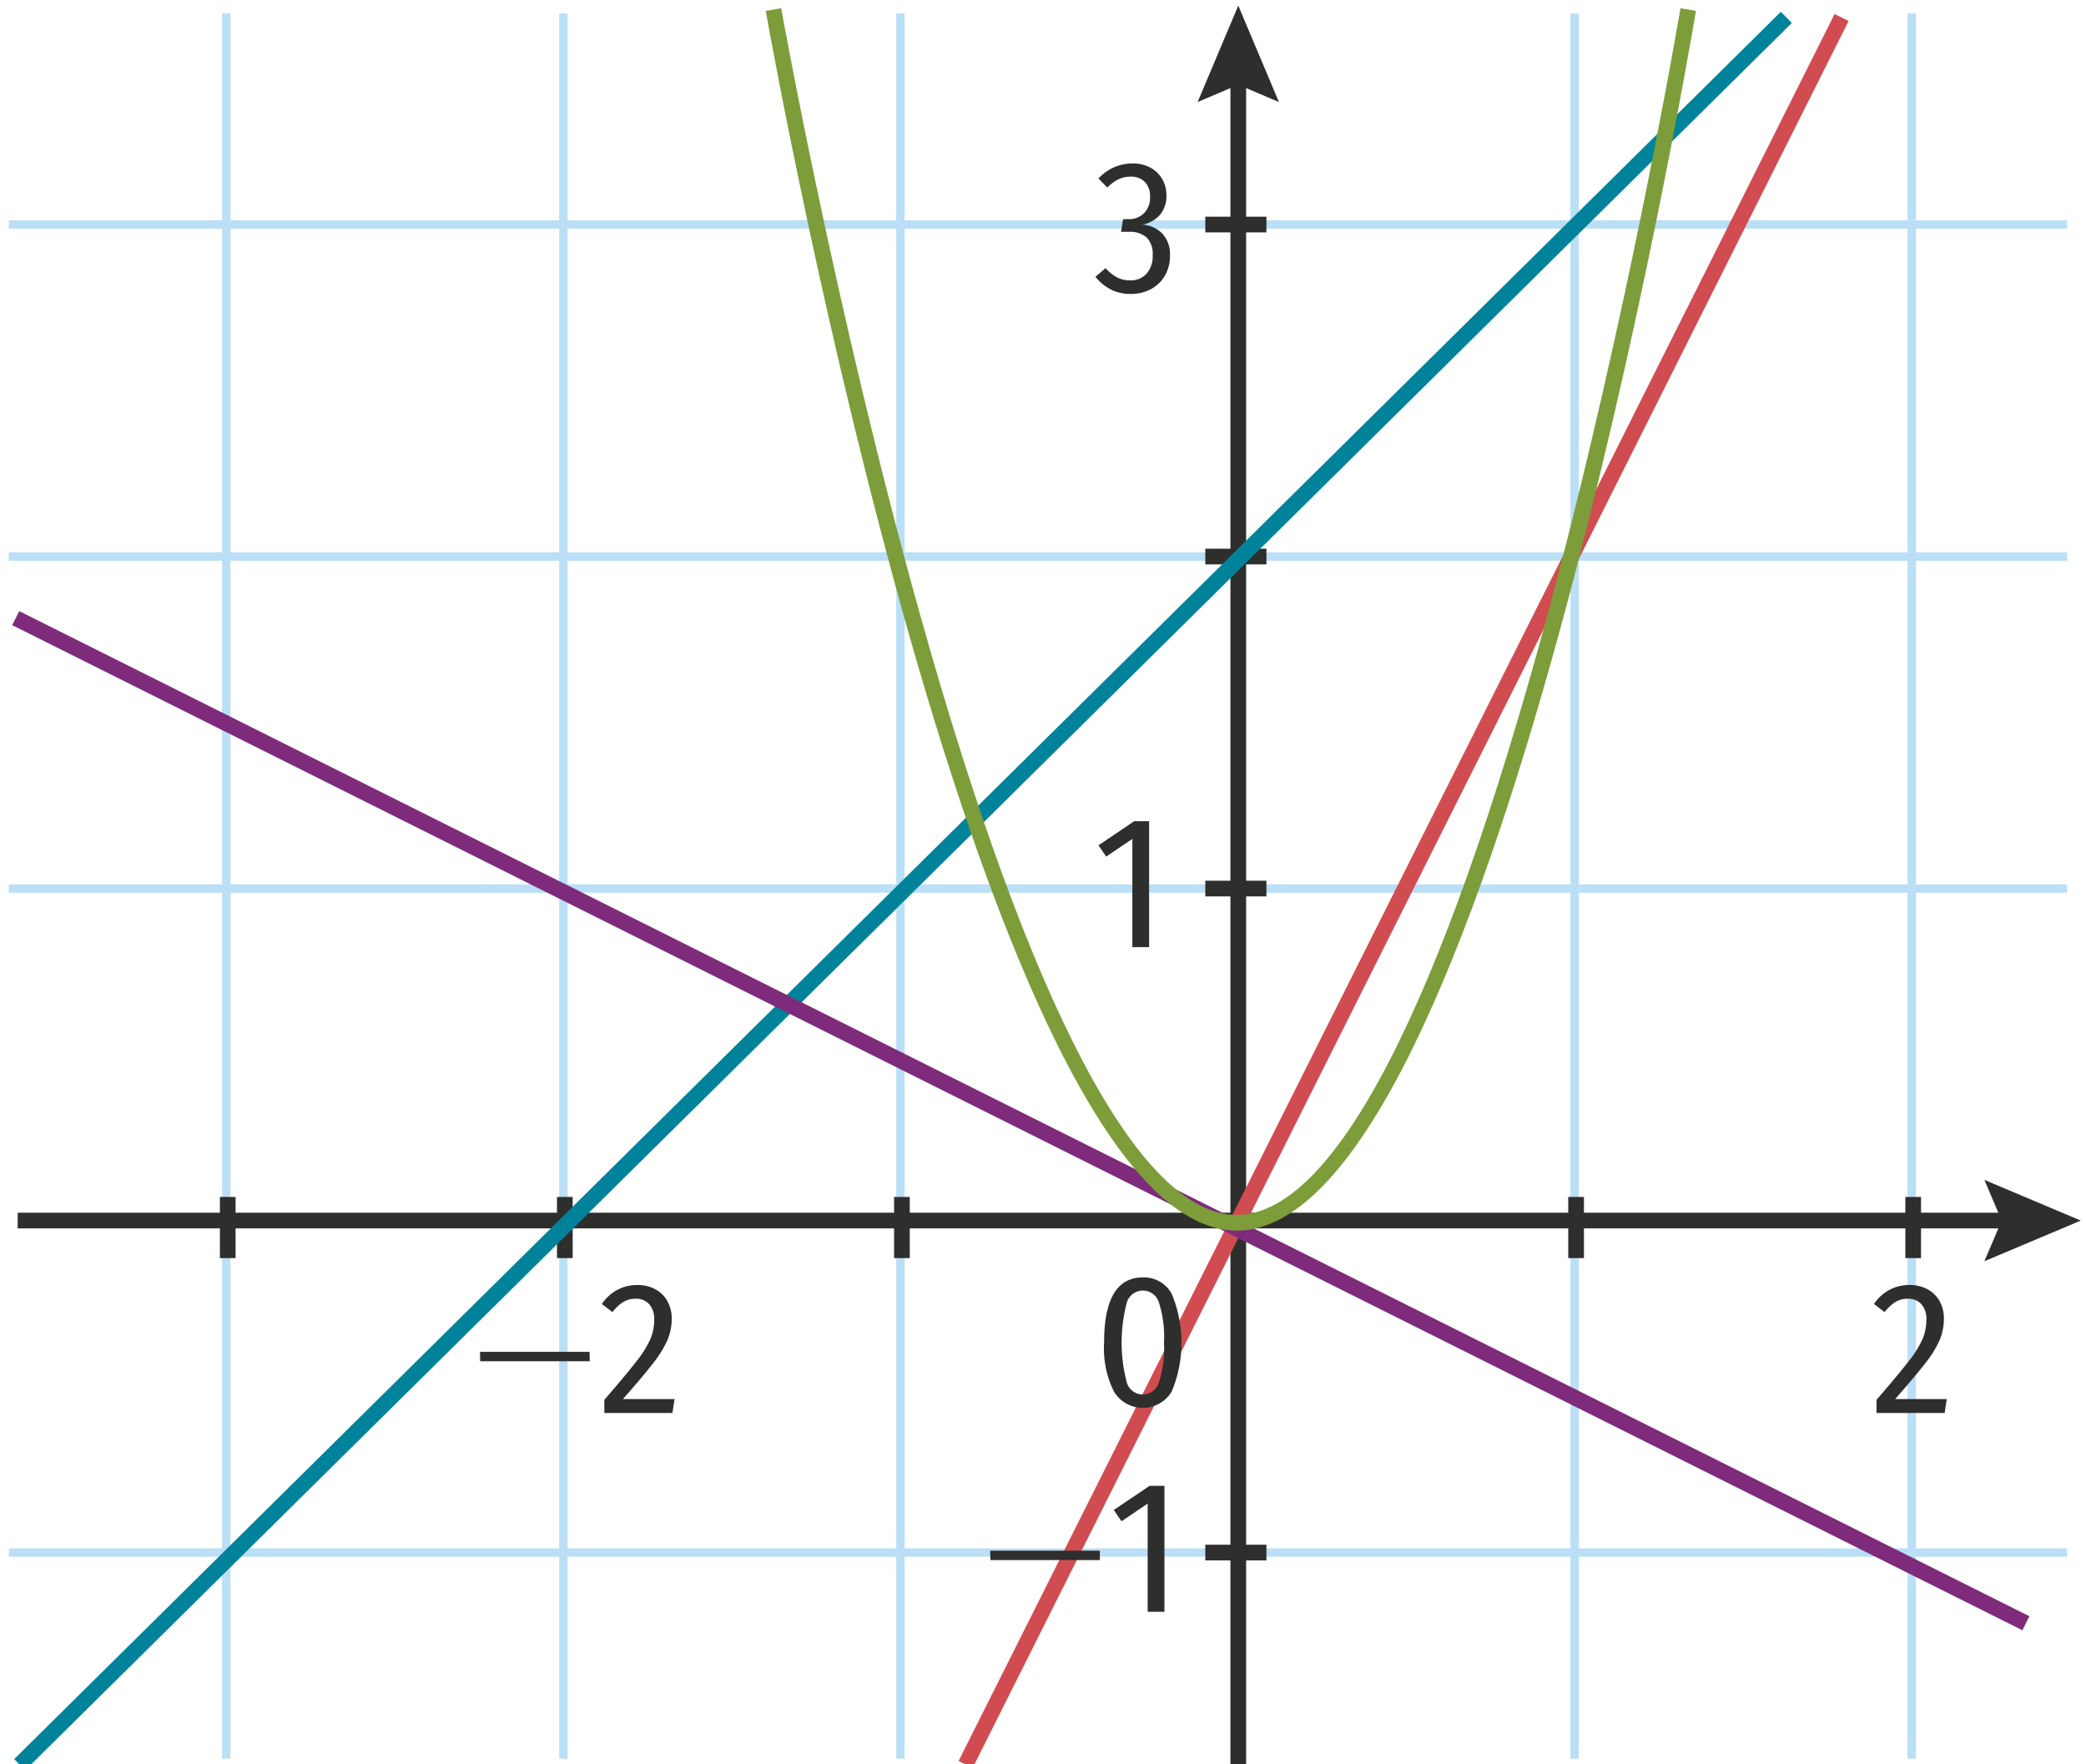
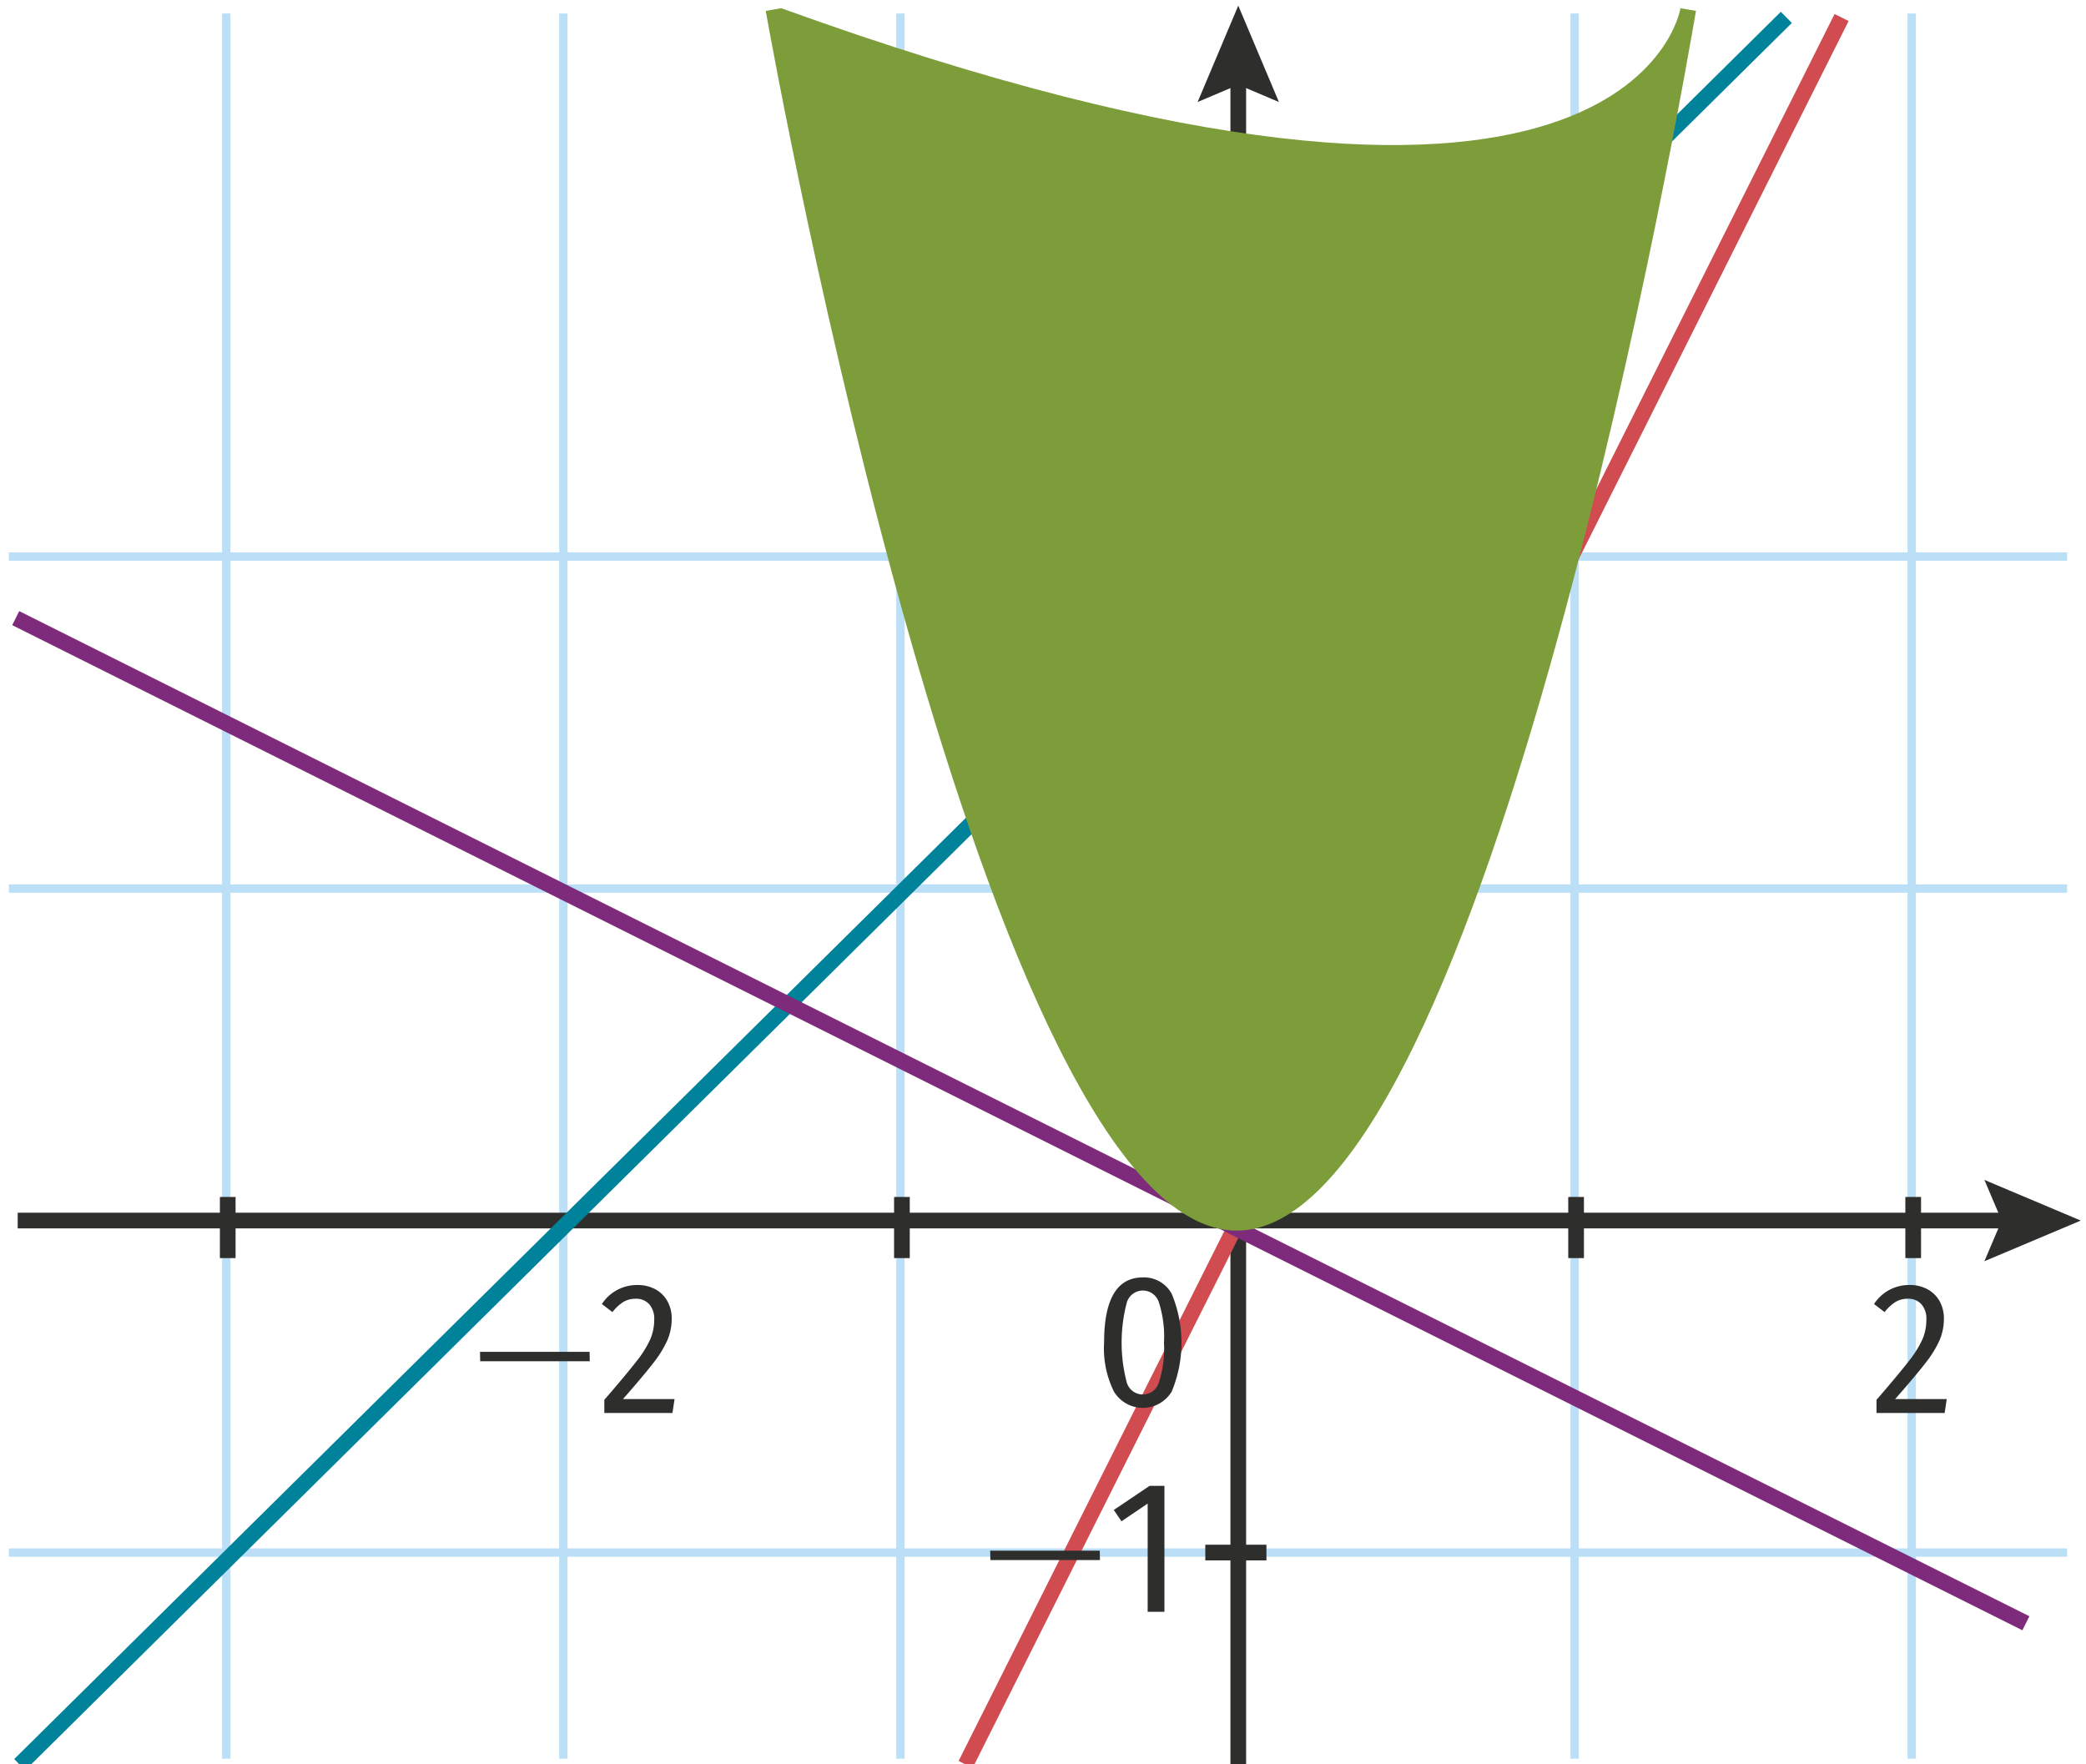
<svg xmlns="http://www.w3.org/2000/svg" viewBox="0 0 99.732 84.351">
  <g id="b18aabca-aa26-43ef-abad-c163e7a3812c" data-name="Calque 2">
    <rect x="75.084" y="0.644" width="0.4" height="83.436" style="fill:#badff7" />
    <rect x="74.978" y="57.224" width="0.75" height="2.923" style="fill:#2e2e2d" />
    <rect x="91.2" y="0.644" width="0.4" height="83.436" style="fill:#badff7" />
    <rect x="91.095" y="57.224" width="0.75" height="2.923" style="fill:#2e2e2d" />
    <rect x="26.734" y="0.644" width="0.4" height="83.436" style="fill:#badff7" />
-     <rect x="26.63" y="57.224" width="0.75" height="2.923" style="fill:#2e2e2d" />
    <rect x="10.618" y="0.644" width="0.4" height="83.436" style="fill:#badff7" />
    <rect x="10.513" y="57.224" width="0.75" height="2.923" style="fill:#2e2e2d" />
    <rect x="42.85" y="0.644" width="0.4" height="83.436" style="fill:#badff7" />
    <rect x="42.746" y="57.224" width="0.75" height="2.923" style="fill:#2e2e2d" />
    <rect x="0.423" y="42.28" width="98.405" height="0.4" style="fill:#badff7" />
    <rect x="57.625" y="42.105" width="2.923" height="0.75" style="fill:#2e2e2d" />
    <rect x="0.423" y="74.025" width="98.405" height="0.4" style="fill:#badff7" />
    <rect x="57.625" y="73.85" width="2.923" height="0.75" style="fill:#2e2e2d" />
    <rect x="0.423" y="26.407" width="98.405" height="0.4" style="fill:#badff7" />
    <rect x="57.625" y="26.232" width="2.923" height="0.75" style="fill:#2e2e2d" />
-     <rect x="0.423" y="10.534" width="98.405" height="0.4" style="fill:#badff7" />
    <rect x="57.625" y="10.359" width="2.923" height="0.75" style="fill:#2e2e2d" />
    <path d="M55.002,8.016a1.431,1.431,0,0,1,.567.55,1.505,1.505,0,0,1,.198.76,1.402,1.402,0,0,1-.298.932,1.492,1.492,0,0,1-.846.481,1.448,1.448,0,0,1,.954.433,1.463,1.463,0,0,1,.36,1.053,1.884,1.884,0,0,1-.229.927,1.687,1.687,0,0,1-.657.657,1.976,1.976,0,0,1-.994.243,2.061,2.061,0,0,1-.932-.203,2.305,2.305,0,0,1-.752-.616l.486-.414a1.973,1.973,0,0,0,.554.445,1.328,1.328,0,0,0,.616.14,1.014,1.014,0,0,0,.787-.319,1.247,1.247,0,0,0,.293-.877,1.112,1.112,0,0,0-.293-.86,1.209,1.209,0,0,0-.841-.265h-.378l.099-.604h.252a1.029,1.029,0,0,0,.742-.279,1.052,1.052,0,0,0,.293-.801.96.96,0,0,0-.248-.702.909.909,0,0,0-.679-.252,1.335,1.335,0,0,0-.581.126,1.953,1.953,0,0,0-.535.396L52.518,8.534a2.2,2.2,0,0,1,1.62-.72A1.77,1.77,0,0,1,55.002,8.016Z" style="fill:#2e2e2d" />
    <path d="M54.939,39.26v6.021h-.801v-5.175l-1.251.846-.369-.54,1.71-1.152Z" style="fill:#2e2e2d" />
    <path d="M92.169,61.645a1.45,1.45,0,0,1,.572.576,1.693,1.693,0,0,1,.197.823,2.601,2.601,0,0,1-.211,1.039,5.261,5.261,0,0,1-.68,1.094q-.469.604-1.44,1.71h2.467l-.1.666H89.716v-.63q1.044-1.206,1.525-1.827a5.086,5.086,0,0,0,.671-1.066,2.382,2.382,0,0,0,.188-.94,1.054,1.054,0,0,0-.238-.738.829.829,0,0,0-.644-.261,1.118,1.118,0,0,0-.594.153,2.131,2.131,0,0,0-.522.485l-.504-.387a1.997,1.997,0,0,1,1.684-.909A1.762,1.762,0,0,1,92.169,61.645Z" style="fill:#2e2e2d" />
    <path d="M22.958,65.078l-.009-.45h5.239l.009.45Z" style="fill:#2e2e2d" />
    <path d="M31.346,61.645a1.441,1.441,0,0,1,.571.576,1.694,1.694,0,0,1,.198.823,2.602,2.602,0,0,1-.212,1.039,5.179,5.179,0,0,1-.68,1.094q-.467.604-1.439,1.71h2.466l-.1.666H28.893v-.63q1.044-1.206,1.525-1.827a5.086,5.086,0,0,0,.671-1.066,2.383,2.383,0,0,0,.189-.94,1.054,1.054,0,0,0-.239-.738.829.829,0,0,0-.644-.261,1.118,1.118,0,0,0-.594.153,2.112,2.112,0,0,0-.521.485L28.776,62.343a1.997,1.997,0,0,1,1.684-.909A1.765,1.765,0,0,1,31.346,61.645Z" style="fill:#2e2e2d" />
    <rect x="58.827" y="3.403" width="0.75" height="80.958" style="fill:#2e2e2d" />
    <polygon points="61.146 4.878 59.202 4.052 57.258 4.878 59.202 0.269 61.146 4.878" style="fill:#2e2e2d" />
    <rect x="0.846" y="57.977" width="95.502" height="0.75" style="fill:#2e2e2d" />
    <polygon points="94.874 60.297 95.7 58.353 94.874 56.408 99.482 58.353 94.874 60.297" style="fill:#2e2e2d" />
    <rect x="20.391" y="42.222" width="93.431" height="0.749" transform="translate(-1.052 83.489) rotate(-63.368)" style="fill:#d14c51" />
    <rect x="-16.223" y="42.222" width="118.794" height="0.75" transform="translate(-17.477 42.67) rotate(-44.683)" style="fill:#00839a" />
    <rect x="48.43" y="-0.147" width="0.75" height="107.45" transform="translate(-20.943 73.27) rotate(-63.435)" style="fill:#7e2b7b" />
-     <path d="M59.129,58.833c-12.001,0-22.095-55.929-22.519-58.31l.738-.132c.025.145,2.625,14.653,6.634,28.97,5.26,18.79,10.498,28.722,15.146,28.722,4.647,0,9.788-9.932,14.865-28.723C77.863,15.042,80.32.539,80.344.395l.74.124C80.683,2.9,71.132,58.833,59.129,58.833Z" style="fill:#7c9d39" />
+     <path d="M59.129,58.833c-12.001,0-22.095-55.929-22.519-58.31l.738-.132C77.863,15.042,80.32.539,80.344.395l.74.124C80.683,2.9,71.132,58.833,59.129,58.833Z" style="fill:#7c9d39" />
    <path d="M56.019,61.853a6.076,6.076,0,0,1,0,4.676,1.613,1.613,0,0,1-2.764-.005,4.656,4.656,0,0,1-.468-2.34q0-3.114,1.854-3.114A1.509,1.509,0,0,1,56.019,61.853Zm-2.146.418a7.517,7.517,0,0,0,0,3.83.799.799,0,0,0,1.529,0,5.248,5.248,0,0,0,.248-1.917,5.334,5.334,0,0,0-.243-1.917.801.801,0,0,0-1.534.004Z" style="fill:#2e2e2d" />
    <path d="M47.35,74.583l-.009-.45h5.239l.009.45Z" style="fill:#2e2e2d" />
    <path d="M55.672,71.037v6.021h-.802v-5.175l-1.251.846-.369-.54,1.71-1.152Z" style="fill:#2e2e2d" />
  </g>
</svg>